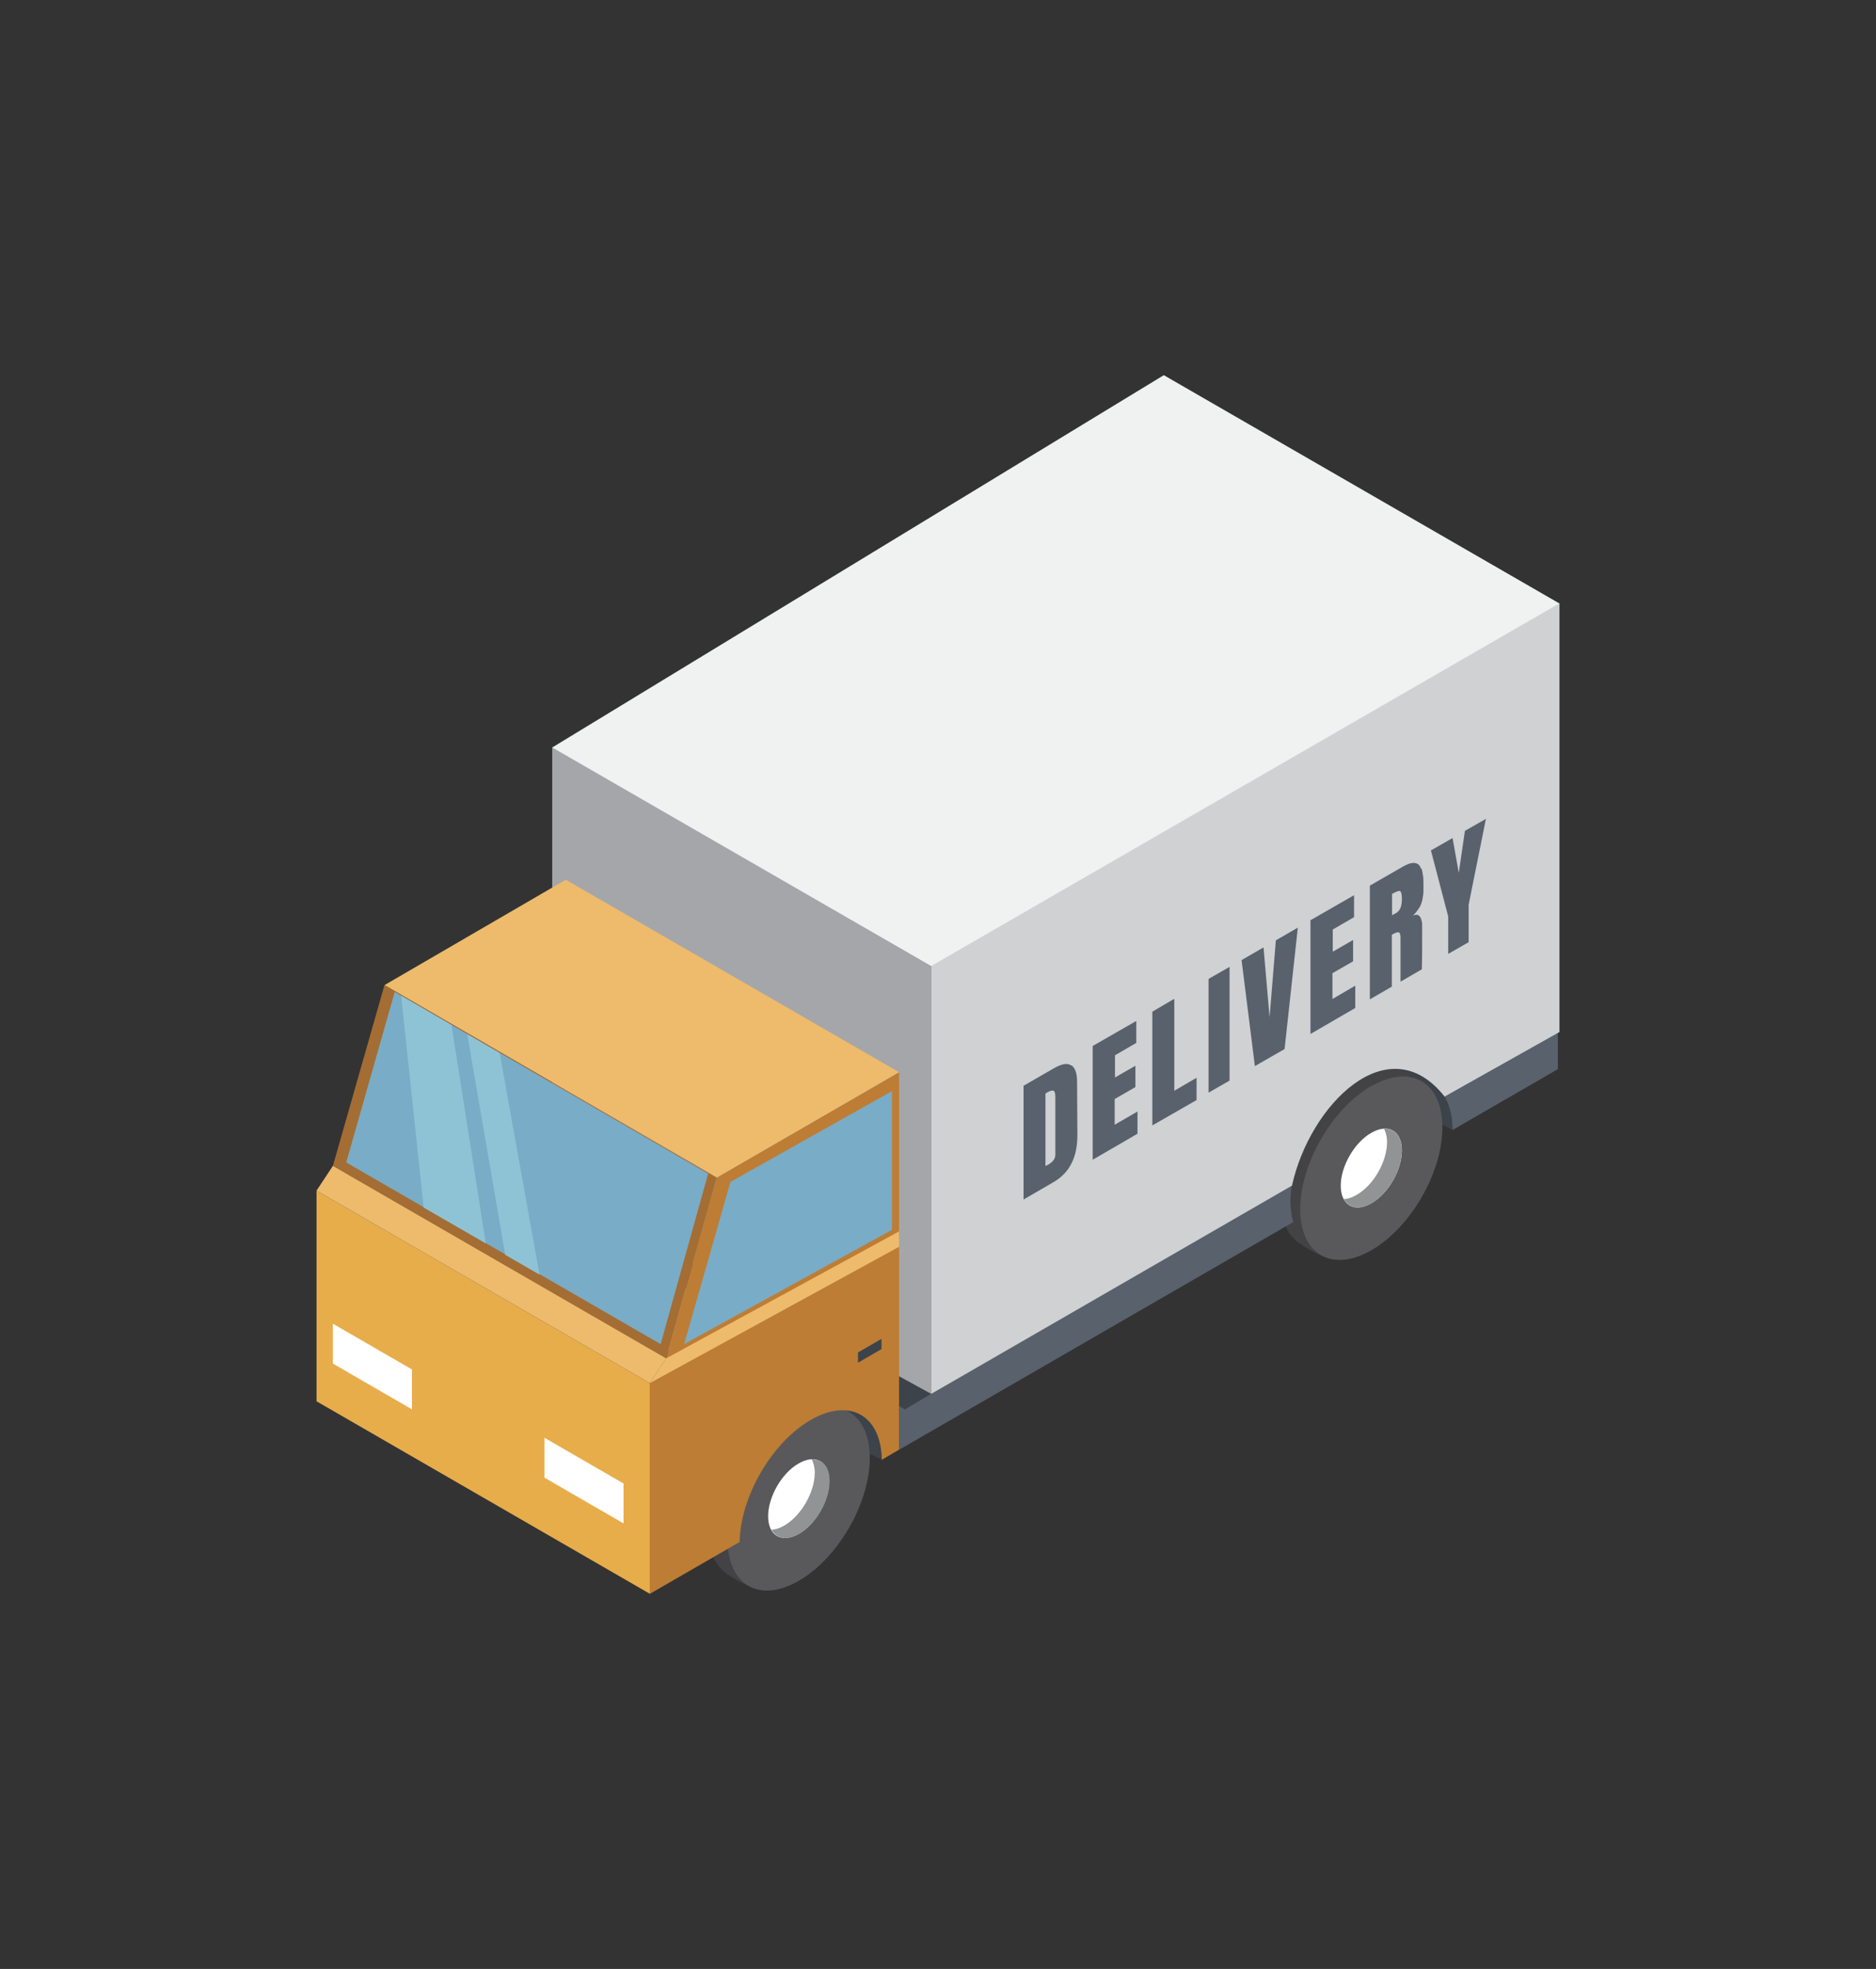
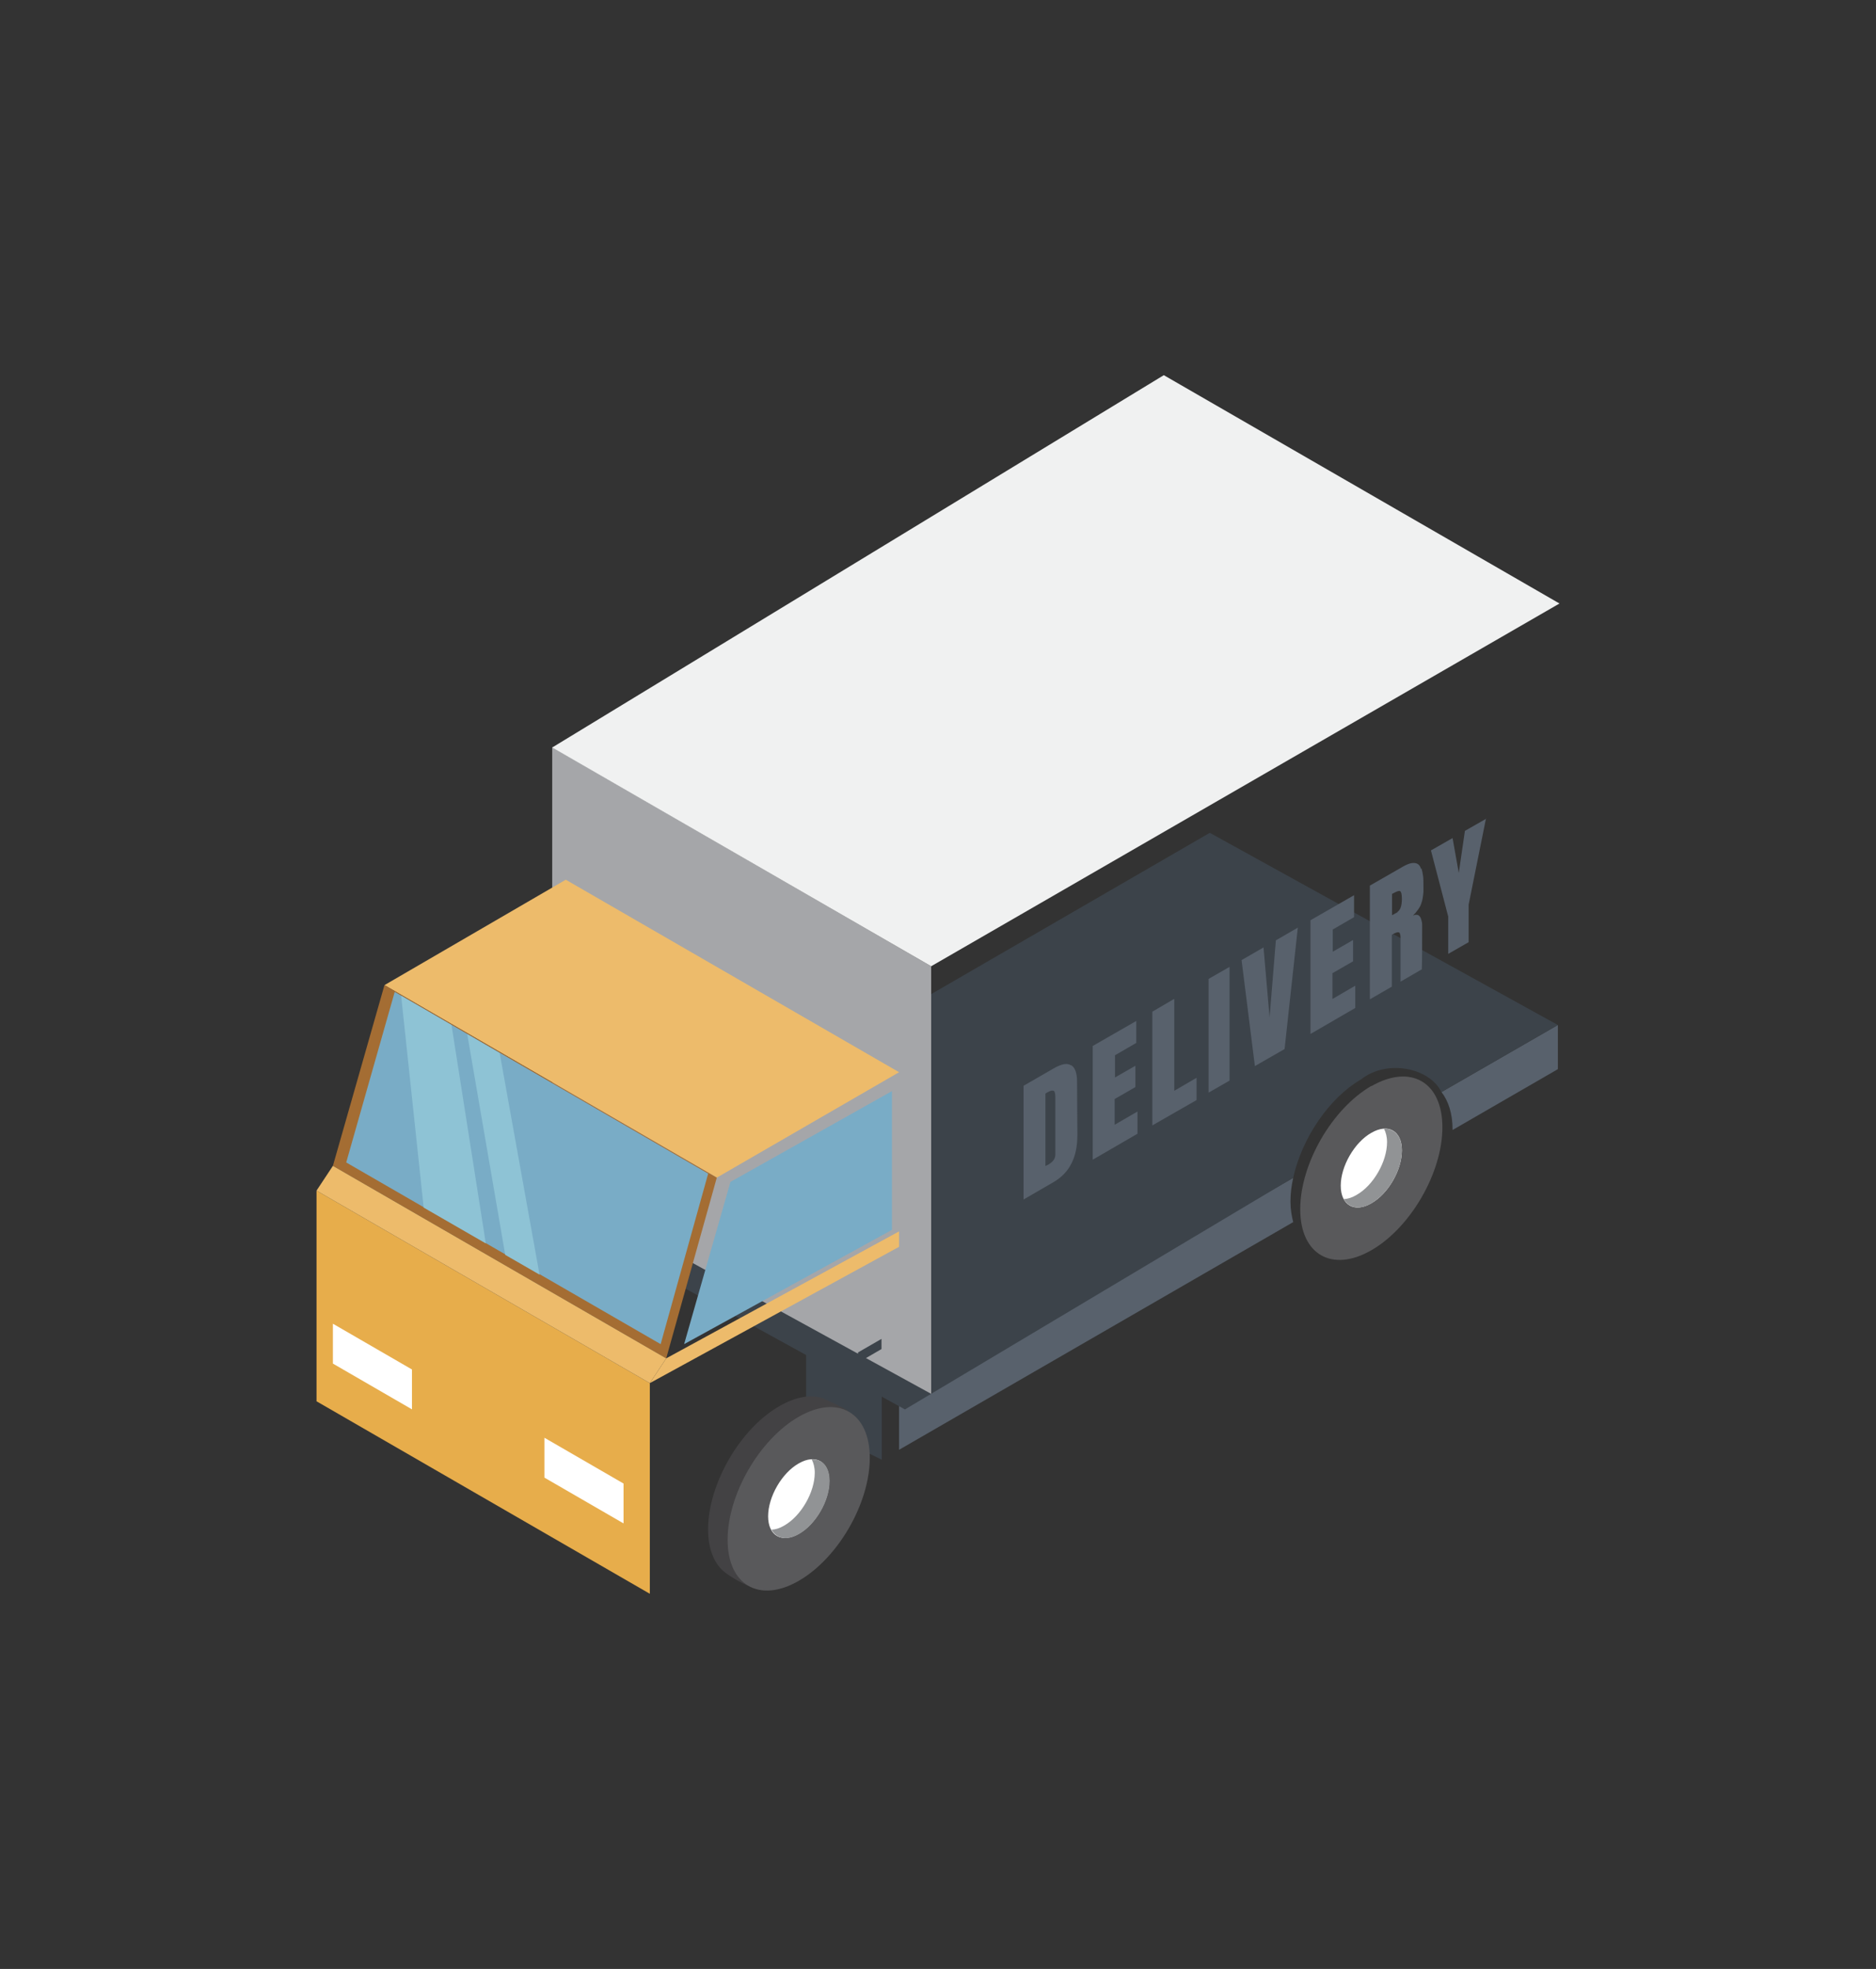
<svg xmlns="http://www.w3.org/2000/svg" xml:space="preserve" width="21.167mm" height="22.208mm" version="1.1" style="shape-rendering:geometricPrecision; text-rendering:geometricPrecision; image-rendering:optimizeQuality; fill-rule:evenodd; clip-rule:evenodd" viewBox="0 0 232.51 243.94">
  <rect x="0" y="0" width="232.51" height="243.94" fill="#333333" stroke="none" />
  <defs>
    <style type="text/css"> .fil16 {fill:none} .fil1 {fill:#3C434A;fill-rule:nonzero} .fil2 {fill:#434244;fill-rule:nonzero} .fil6 {fill:#58616C;fill-rule:nonzero} .fil3 {fill:#59595B;fill-rule:nonzero} .fil10 {fill:#79ACC6;fill-rule:nonzero} .fil15 {fill:#8EC3D5;fill-rule:nonzero} .fil5 {fill:#919395;fill-rule:nonzero} .fil9 {fill:#A46D33;fill-rule:nonzero} .fil7 {fill:#A5A6A9;fill-rule:nonzero} .fil0 {fill:#B5BDBF;fill-rule:nonzero} .fil12 {fill:#BD7D34;fill-rule:nonzero} .fil13 {fill:#CFD1D2;fill-rule:nonzero} .fil11 {fill:#E7AD4B;fill-rule:nonzero} .fil8 {fill:#EDBB6B;fill-rule:nonzero} .fil14 {fill:#F0F1F1;fill-rule:nonzero} .fil4 {fill:white;fill-rule:nonzero} </style>
  </defs>
  <g id="Layer_x0020_1">
    <g id="_2724817093600">
      <g id="_2256145171936">
        <g>
-           <polygon class="fil0" points="128.01,132.88 155.34,148.65 155.34,148.65 102.85,178.93 75.52,163.16 " />
-         </g>
+           </g>
      </g>
-       <path class="fil1" d="M180.03 140l-12.63 -6.47 4.21 -3.41 8.31 4.48c0.34,2.03 0.46,3.87 0.15,5.4l-0.04 0z" />
-       <path class="fil2" d="M174.98 133.8l1.11 0.08c-1,-0.69 -2.53,-1.3 -2.95,-1.49 0,0 -0.04,0 -0.04,0 -0.04,-0.04 -0.08,-0.04 -0.08,-0.04l0 0c-1.49,-0.54 -3.41,-0.27 -5.51,0.92 -4.86,2.79 -8.81,9.65 -8.81,15.24 0,2.56 0.84,4.44 2.22,5.44 1.34,0.96 2.72,1.61 3.75,1.91 -0.34,-0.27 -0.69,-0.65 -0.92,-1.07 1.15,-0.04 2.41,-0.42 3.75,-1.19 4.86,-2.79 8.81,-9.65 8.81,-15.27 0,-1.95 -0.5,-3.52 -1.34,-4.59l-0 0.08z" />
      <path class="fil3" d="M169.96 134.57c4.86,-2.79 8.81,-0.54 8.81,5.09 0,5.63 -3.94,12.44 -8.81,15.24 -4.86,2.79 -8.81,0.54 -8.81,-5.09 0,-5.63 3.94,-12.44 8.81,-15.27l0 0.04z" />
      <path class="fil4" d="M169.96 140.35c2.11,-1.22 3.79,-0.23 3.79,2.18 0,2.41 -1.68,5.36 -3.79,6.55 -2.1,1.22 -3.79,0.23 -3.79,-2.18 0,-2.41 1.69,-5.36 3.79,-6.55z" />
      <path class="fil5" d="M171.53 139.85c0.23,0.42 0.38,1 0.38,1.65 0,2.41 -1.68,5.36 -3.79,6.55 -0.57,0.34 -1.11,0.5 -1.57,0.5 0.61,1.11 1.91,1.42 3.41,0.54 2.11,-1.22 3.79,-4.13 3.79,-6.55 0,-1.76 -0.92,-2.76 -2.22,-2.68l0 0z" />
      <path class="fil6" d="M178.65 135.29c0.84,1.07 1.38,2.64 1.38,4.63 0,0.04 0,0.04 0,0.08l13.05 -7.54 0 -5.47 -14.43 8.31 0 0zm-67.22 38.82l0 5.51 48.85 -28.21c-0.19,-0.73 -0.34,-1.61 -0.34,-2.53 0,-0.96 0.11,-1.95 0.34,-2.95l-48.89 28.21 0.04 -0.04z" />
      <path class="fil1" d="M168.74 133.69c3.22,-2.49 8.46,-1.38 9.91,1.61l14.43 -8.31 -43.14 -23.81 -81.69 47.28 43.91 24.16 48.12 -28.71c1.07,-4.86 4.44,-9.91 8.46,-12.21l0 -0z" />
      <polygon class="fil1" points="109.29,180.85 99.91,176.26 99.91,139.5 109.29,134.07 109.29,180.81 " />
      <path class="fil2" d="M104.04 174.76l1.11 0.08c-0.99,-0.69 -2.53,-1.3 -2.95,-1.49 0,0 -0.04,0 -0.04,-0.04 -0.04,-0.04 -0.08,-0.04 -0.08,-0.04l0 0c-1.49,-0.54 -3.41,-0.27 -5.51,0.96 -4.86,2.79 -8.81,9.65 -8.81,15.24 0,2.6 0.84,4.44 2.22,5.44 1.34,0.96 2.72,1.61 3.75,1.91 -0.34,-0.27 -0.69,-0.65 -0.92,-1.07 1.15,-0.04 2.41,-0.42 3.75,-1.19 4.86,-2.8 8.81,-9.65 8.81,-15.28 0,-1.95 -0.5,-3.52 -1.34,-4.59l0 0.07z" />
      <path class="fil3" d="M98.99 175.53c4.86,-2.8 8.81,-0.54 8.81,5.09 0,5.63 -3.94,12.44 -8.81,15.24 -4.86,2.8 -8.81,0.54 -8.81,-5.09 0,-5.63 3.94,-12.44 8.81,-15.24z" />
      <path class="fil4" d="M98.99 181.31c2.11,-1.22 3.79,-0.23 3.79,2.18 0,2.41 -1.68,5.36 -3.79,6.55 -2.1,1.19 -3.79,0.23 -3.79,-2.18 0,-2.41 1.69,-5.36 3.79,-6.55z" />
      <path class="fil5" d="M100.6 180.81c0.23,0.42 0.38,1 0.38,1.65 0,2.41 -1.69,5.36 -3.79,6.55 -0.57,0.34 -1.11,0.5 -1.57,0.5 0.61,1.11 1.91,1.42 3.41,0.54 2.1,-1.19 3.79,-4.13 3.79,-6.55 0,-1.76 -0.88,-2.76 -2.22,-2.68l0 0z" />
      <polygon class="fil7" points="115.41,119.67 115.41,172.69 68.44,146.93 68.44,92.57 115.41,119.71 " />
      <polygon class="fil8" points="70.12,108.99 47.65,122.05 88.84,145.9 111.43,132.84 " />
      <polygon class="fil9" points="47.65,122.05 41.26,144.44 82.57,168.29 88.84,145.9 47.65,122.05 " />
      <polygon class="fil10" points="48.92,122.89 42.91,144.02 81.88,166.53 87.77,145.4 48.92,122.89 " />
      <polygon class="fil11" points="39.23,147.51 39.23,173.61 80.54,197.46 80.54,171.36 " />
-       <path class="fil12" d="M88.84 145.9l-6.28 22.4 -2.03 3.06 0 26.11 11.14 -6.43c0.08,-5.59 3.98,-12.33 8.81,-15.12 4.82,-2.79 8.73,-0.57 8.81,4.94l2.14 -1.26 0 -46.74 -22.59 13.05 -0 0z" />
      <polygon class="fil8" points="41.26,144.44 39.23,147.51 80.54,171.36 82.57,168.29 " />
      <polygon class="fil10" points="90.53,146.43 84.79,166.53 110.55,152.37 110.55,135.18 90.53,146.43 " />
      <polygon class="fil4" points="67.48,178.13 67.48,183.07 77.28,188.74 77.28,183.8 " />
      <polygon class="fil4" points="41.26,164 41.26,168.94 51.06,174.61 51.06,169.67 " />
-       <path class="fil13" d="M193.28 74.73l-77.86 44.94 0 53.02 44.71 -25.8c2.18,-9.99 11.94,-19.87 18.91,-11.03l14.24 -8 0 -53.14 0 0z" />
      <polygon class="fil14" points="115.41,119.71 193.28,74.77 144.24,46.48 68.44,92.61 115.41,119.71 " />
      <polygon class="fil1" points="106.34,167.56 106.34,168.83 109.25,167.14 109.25,165.88 " />
      <polygon class="fil8" points="80.54,171.36 111.43,154.47 111.43,152.56 82.57,168.29 " />
      <polygon class="fil15" points="57.91,128.13 62.62,155.47 66.87,157.92 61.93,130.47 57.91,128.13 " />
      <polygon class="fil15" points="49.72,123.39 52.51,149.61 60.21,154.05 55.96,126.99 49.76,123.39 " />
      <path class="fil6" d="M130.8 143.03c0,0.5 -0.27,0.88 -0.77,1.19 -0.04,0.04 -0.11,0.08 -0.19,0.11 -0.08,0.04 -0.15,0.08 -0.19,0.08 -0.04,0.04 -0.08,0.04 -0.08,0.08l0 -9c0.15,-0.11 0.23,-0.15 0.31,-0.19 0.34,-0.19 0.57,-0.23 0.73,-0.15 0.15,0.11 0.19,0.42 0.19,0.92l0 6.93 0 0.04zm1.95 -11.03c-0.46,-0.34 -1.19,-0.19 -2.18,0.38l-3.71 2.14 0 14.09 3.64 -2.11c1.07,-0.61 1.84,-1.42 2.3,-2.37 0.5,-0.96 0.73,-2.14 0.73,-3.56l-0.04 -6.55c0,-1.03 -0.23,-1.72 -0.69,-2.03l-0.04 -0z" />
      <polygon class="fil6" points="138.19,136.14 140.72,134.68 140.72,132.04 138.19,133.49 138.19,130.74 140.83,129.21 140.83,126.49 135.43,129.59 135.43,143.68 140.98,140.46 140.98,137.71 138.15,139.35 138.15,136.14 " />
      <polygon class="fil6" points="145.5,123.77 142.82,125.34 142.82,139.43 148.3,136.29 148.3,133.53 145.54,135.14 145.54,123.81 " />
      <polygon class="fil6" points="149.79,135.37 152.39,133.88 152.39,119.79 149.79,121.28 " />
      <polygon class="fil6" points="157.37,126.26 156.6,117.38 153.88,118.95 155.53,132.08 159.21,129.97 160.85,114.93 158.13,116.5 157.33,126.3 " />
      <polygon class="fil6" points="165.18,120.55 167.7,119.1 167.7,116.46 165.18,117.91 165.18,115.16 167.82,113.63 167.82,110.91 162.42,114.01 162.42,128.1 167.97,124.88 167.97,122.12 165.14,123.77 165.14,120.55 " />
      <path class="fil6" d="M173.22 113.01l-0.69 0.38 0 -2.64 0.15 -0.08c0.42,-0.23 0.73,-0.34 0.84,-0.27 0.15,0.08 0.23,0.42 0.23,0.96 0,0.84 -0.19,1.38 -0.54,1.61l0 0.04zm2.91 -5.36c-0.11,-0.31 -0.23,-0.5 -0.42,-0.61 -0.19,-0.11 -0.42,-0.15 -0.73,-0.11 -0.31,0.04 -0.65,0.19 -1.07,0.42l-4.13 2.37 0 14.09 2.72 -1.57 0 -6.43c0.19,-0.11 0.34,-0.19 0.46,-0.23 0.11,-0.04 0.19,-0.08 0.31,-0.08 0.11,0 0.19,0.04 0.23,0.15 0.04,0.12 0.08,0.27 0.08,0.5l0 5.47 2.64 -1.53c0.04,-1.22 0.04,-2.99 0.04,-5.32 0,-0.23 0,-0.42 -0.04,-0.57 -0.04,-0.15 -0.08,-0.34 -0.15,-0.5 -0.08,-0.15 -0.19,-0.27 -0.34,-0.34 -0.15,-0.04 -0.38,-0.04 -0.61,0.08 0.23,-0.23 0.46,-0.5 0.65,-0.77 0.19,-0.27 0.31,-0.5 0.38,-0.73 0.08,-0.23 0.15,-0.46 0.19,-0.77 0.04,-0.27 0.08,-0.5 0.08,-0.69 0,-0.15 0,-0.38 0,-0.65 0,-0.5 0,-0.92 -0.04,-1.26 -0.04,-0.34 -0.11,-0.65 -0.19,-0.96l-0.04 0.04z" />
      <polygon class="fil6" points="184.24,101.41 181.56,102.94 180.8,108.15 180.03,103.83 177.35,105.36 179.49,113.55 179.49,118.18 182.02,116.73 182.02,112.09 184.17,101.41 " />
    </g>
    <rect class="fil16" x="-0" width="232.51" height="243.94" />
  </g>
</svg>